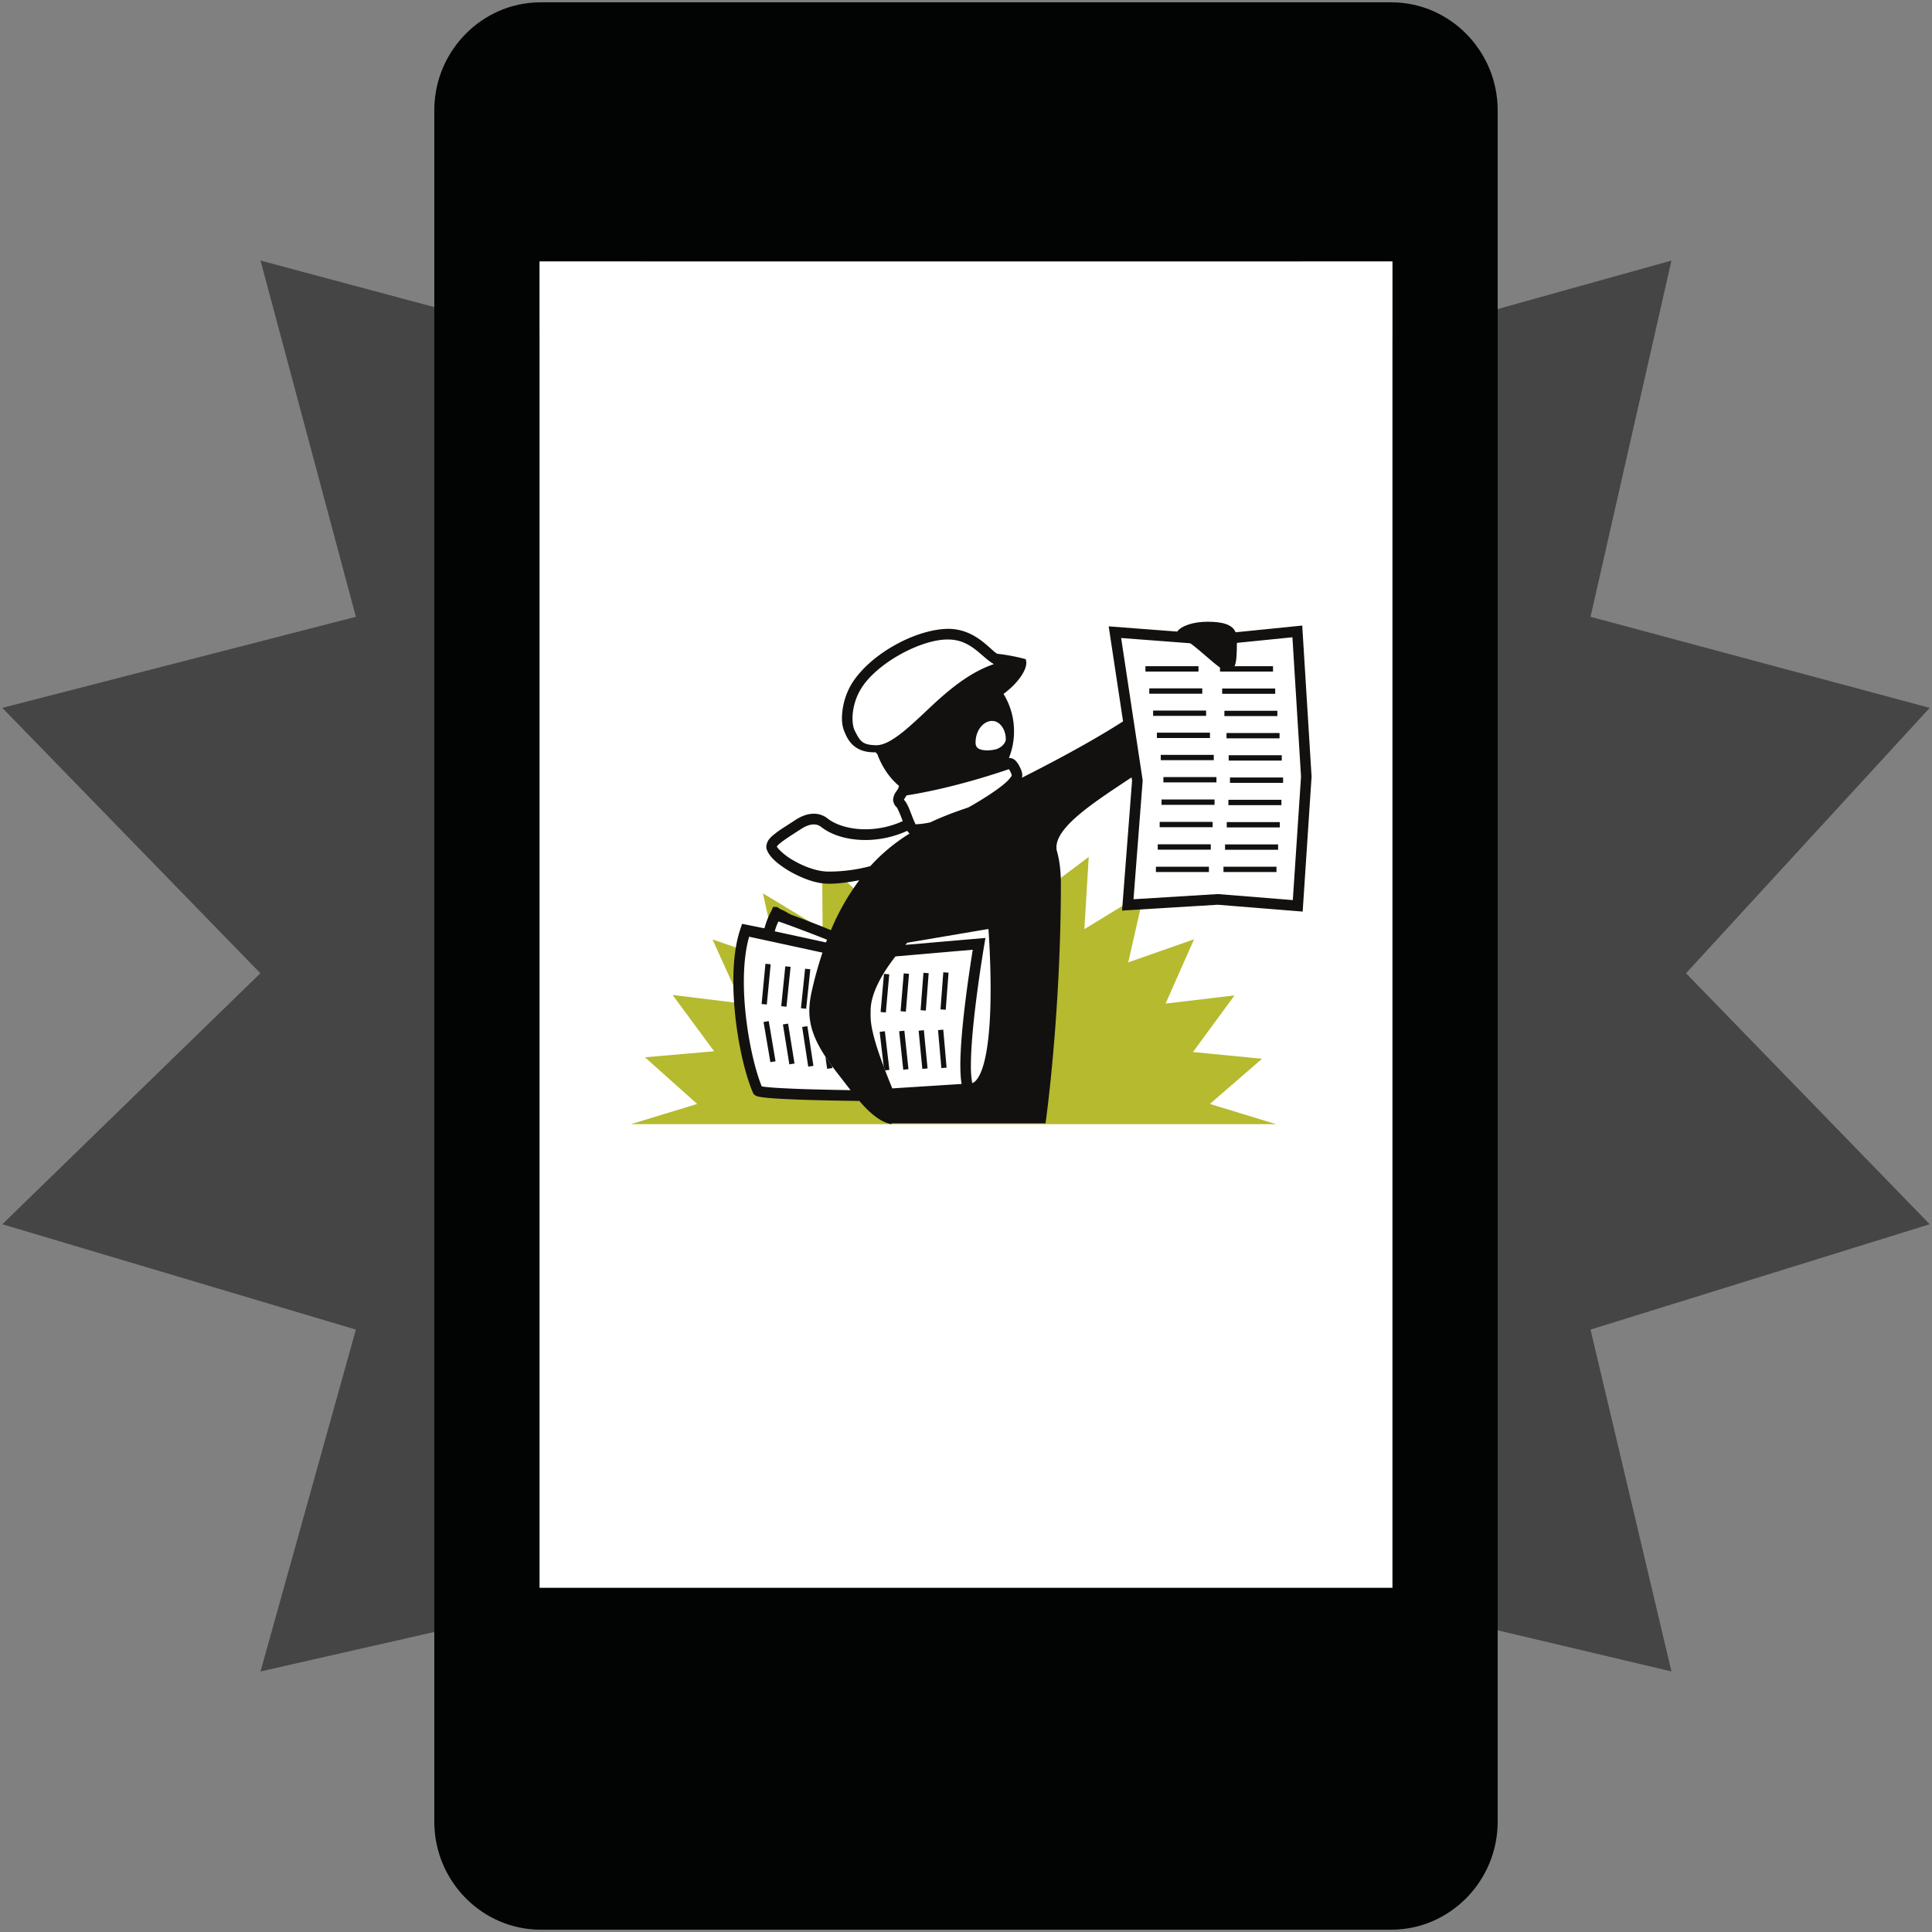
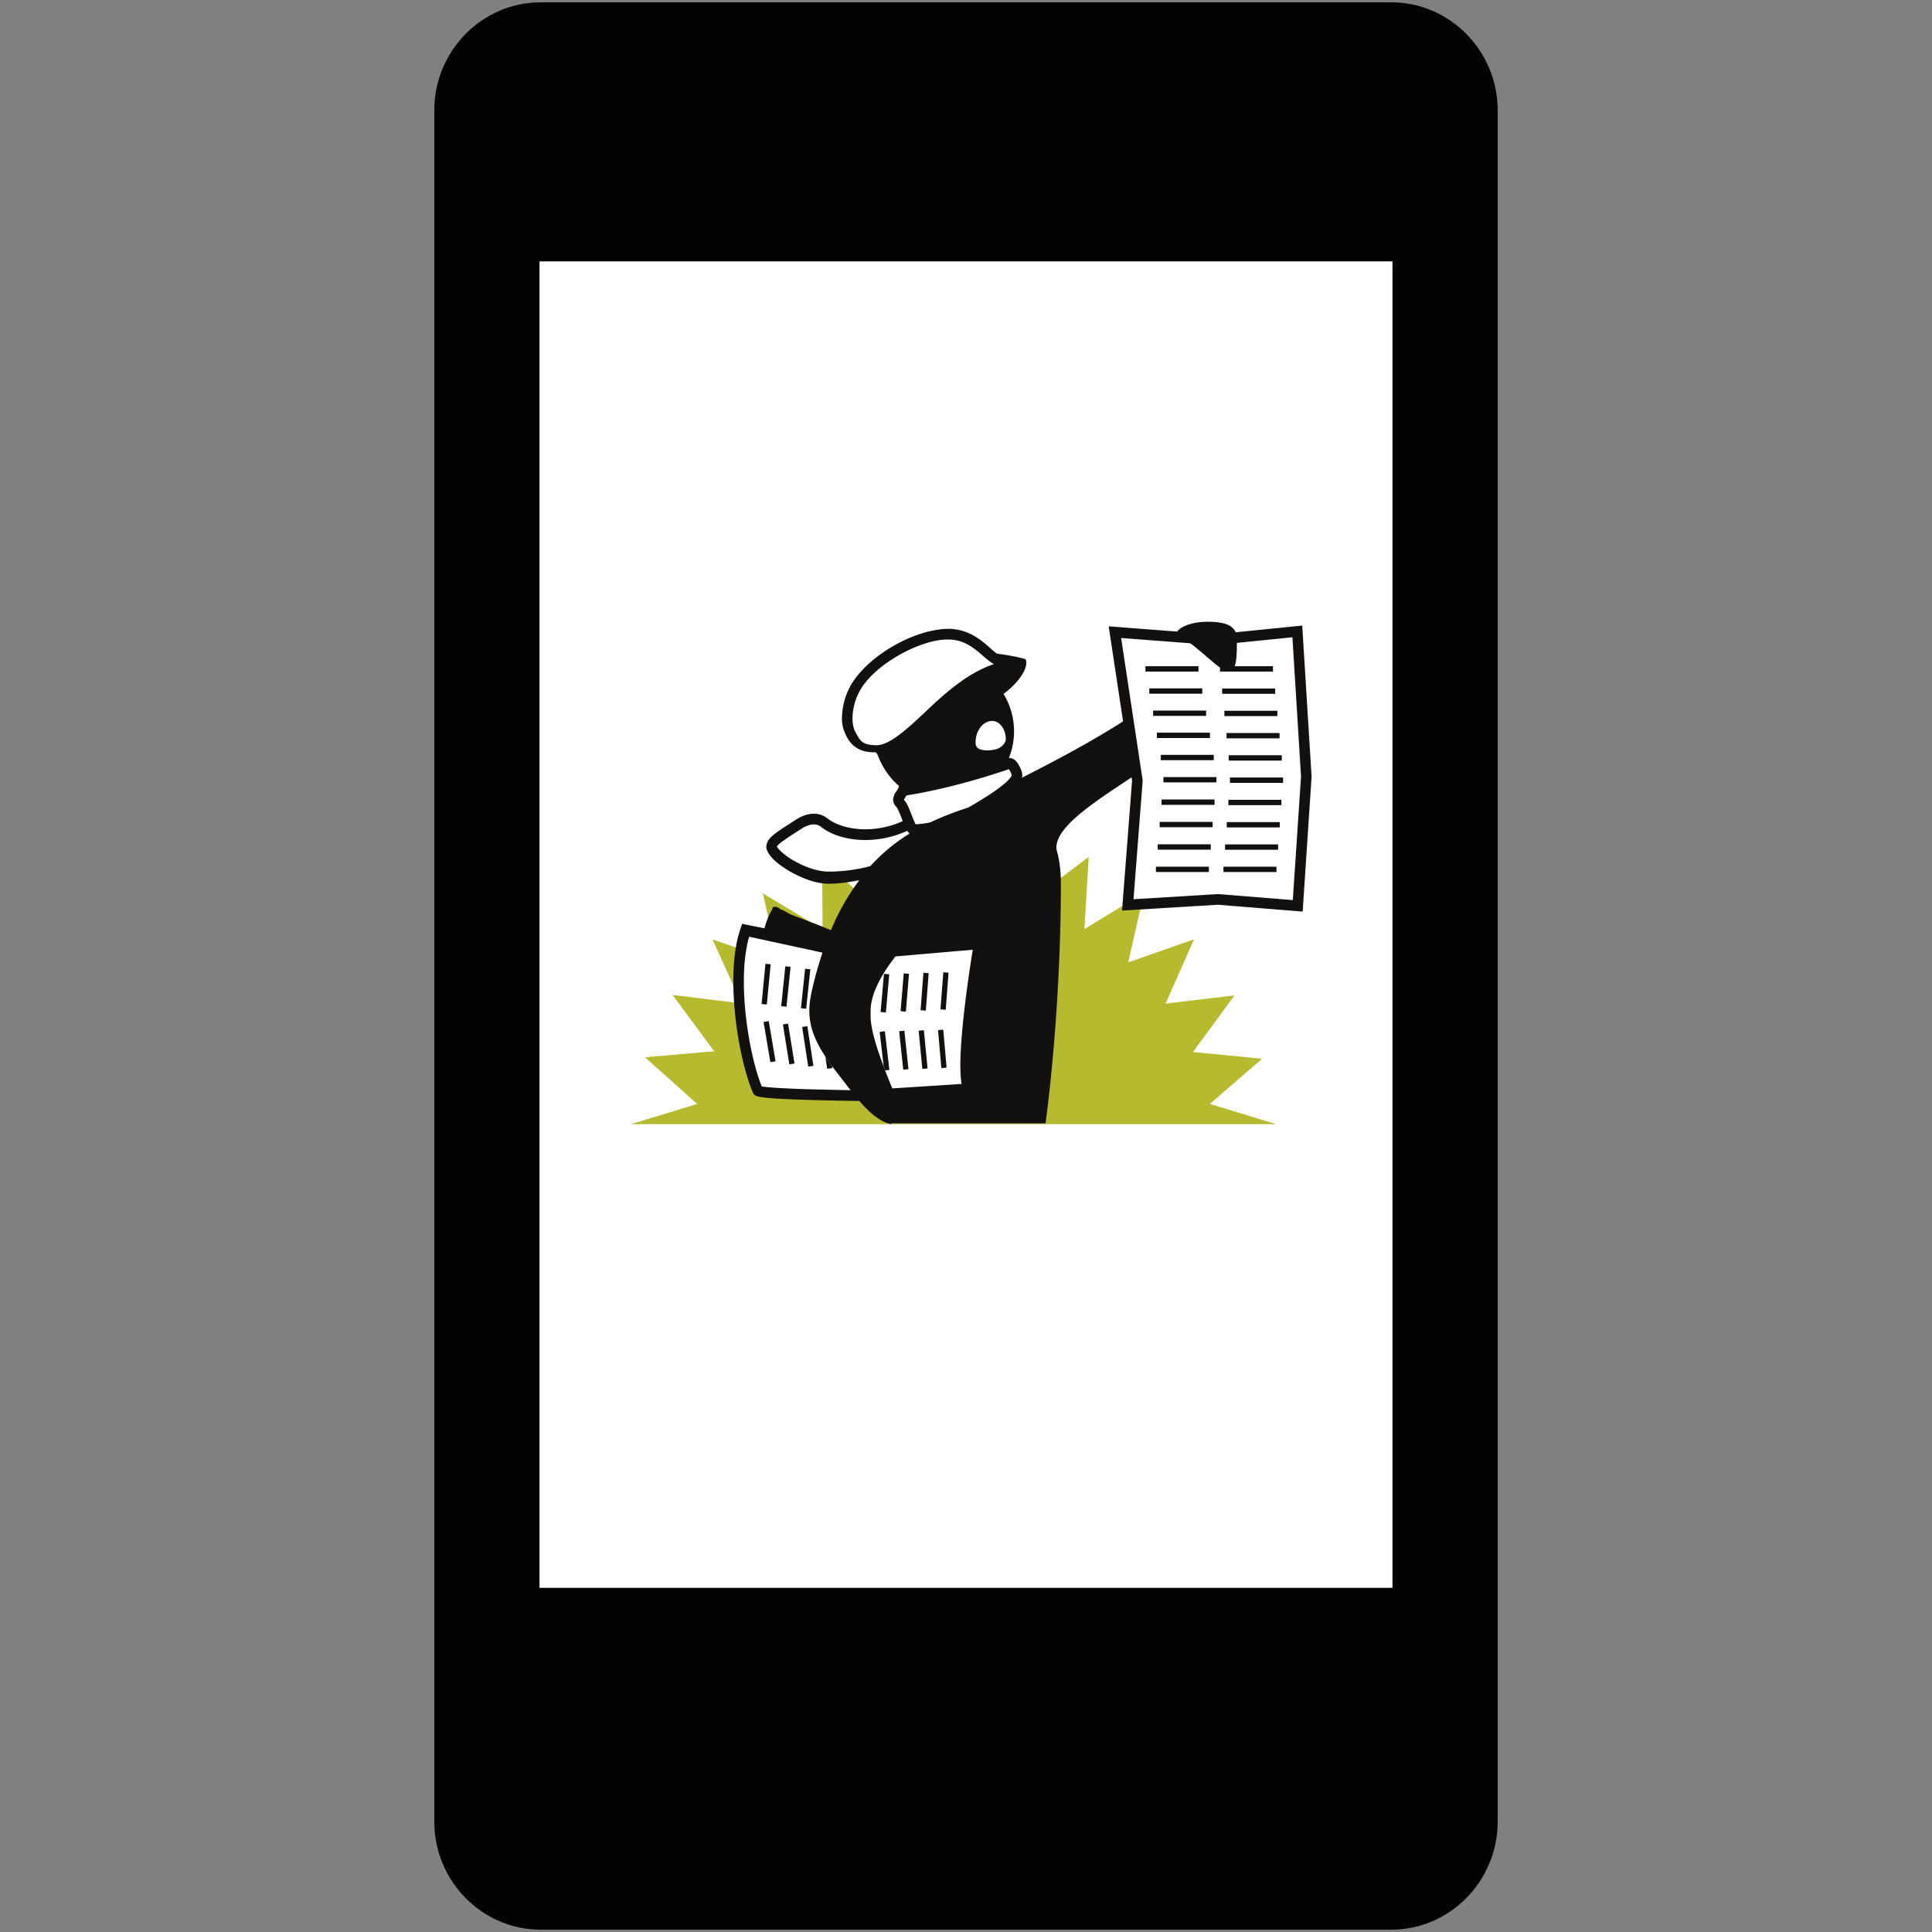
<svg xmlns="http://www.w3.org/2000/svg" width="113.39" height="113.39">
  <rect width="100%" height="100%" fill="#808080" stroke="none" />
-   <path fill="#454545" d="M98.099 98.098L78.036 93.35l-6.186 19.904-14.734-14.301-15.576 14.301-5.342-19.904-20.908 4.748 5.596-20.063-20.75-6.184 15.146-14.73L.136 41.545l20.75-5.345-5.596-20.907 20.908 5.597L41.54.136l15.576 15.149L71.851.136l6.186 20.754 20.062-5.597-4.75 20.907 19.906 5.345L98.954 57.12l14.301 14.73-19.906 6.184 4.75 20.064z" />
  <path fill="#020303" d="M81.657.136H31.729c-3.432 0-6.24 2.852-6.24 6.337v100.443c0 3.488 2.809 6.338 6.24 6.338h49.928c3.432 0 6.242-2.85 6.242-6.338V6.473c0-3.485-2.81-6.337-6.242-6.337zm.065 93.05H31.669v-77.84h50.053v77.84z" />
  <path fill="#FFF" d="M81.722 93.186H31.669v-77.84h50.053v77.84z" />
  <path fill="#B5BA2F" d="M63.644 54.53l3.502-2.138-.93 4.091 3.863-1.356-1.67 3.773v.002l4.045-.482-2.438 3.324 4.055.395-3.061 2.652 3.889 1.188H37.024l3.893-1.188-3.064-2.738 4.059-.354-2.438-3.305 4.045.498-1.703-3.757 3.857 1.331-.898-4.035 3.504 2.117-.029-4.138 3.023 2.811.768-4.059 2.326 3.384 1.596-3.807 1.613 3.8 2.348-3.379.703 3.594 3.271-2.463-.254 4.239z" />
  <path fill="#12110F" d="M69.089 37.067l-4.02-.306.844 5.577c-1.674 1.075-3.779 2.216-5.84 3.258-.031.017-.061.035-.094.051a.675.675 0 00.02-.163c-.014-.207-.086-.35-.186-.548a1.343 1.343 0 00-.184-.265.528.528 0 00-.373-.186c-.012 0-.027.005-.045.008a4.208 4.208 0 00.303-1.57c0-.807-.225-1.558-.617-2.196 1.004-.745 1.494-1.628 1.295-2.043-.01-.003-.803-.224-1.666-.314-.459-.275-1.297-1.461-2.879-1.464-1.938.023-4.611 1.502-5.674 3.245a4.062 4.062 0 00-.559 2.006c.004.363.059.597.191.888.271.66.766 1.109 1.707 1.109h.072c.033 0 .068.099.104.095.258.721.705 1.402 1.277 1.877l-.035.107c-.072.205-.271.302-.314.695a.66.66 0 00.205.448c.041.022.215.421.34.763.008.017.014.034.021.053a5.321 5.321 0 01-2.189.479c-.922.002-1.742-.256-2.217-.631-.25-.2-.543-.284-.812-.283-.426.002-.799.183-1.094.376-.367.244-.758.479-1.072.708-.299.241-.588.422-.623.848 0 .039.004.088.016.136.15.472.656.89 1.328 1.297.672.38 1.51.744 2.312.744h.02c.654 0 1.242-.104 1.779-.203a13.664 13.664 0 00-1.662 2.928c-.205-.08-.418-.175-.633-.258-.578-.225-1.162-.454-1.627-.622-.234-.085-.434-.249-.59-.3-.17-.049-.234-.183-.383-.183h-.165l-.092.227c-.164.261-.301.639-.414 1.028l-1.309-.263-.092.273c-.307.89-.424 1.975-.424 3.108.004 2.474.564 5.179 1.156 6.539l.023.051.039.043c.131.109.178.1.258.125.498.115 1.971.17 3.387.209 1.105.027 2.141.043 2.533.047.633.736 1.271 1.26 1.887 1.361-.002.008-.002-.047-.002-.047h9.043c.371-2.721.9-8.245.9-14.062 0-.788-.086-1.406-.242-1.95-.256-1.294 2.234-2.855 4.391-4.294l.029.196-.588 7.623 5.619-.343 4.982.402.523-7.923-.549-8.864-3.912.395-3.427-.042zm-8.994 1.914a.28.28 0 00.014.006l-.02.001.006-.007z" />
  <path fill="#FFF" d="M51.866 62.602c-.859-2.281-.768-2.834-.768-3.301 0-.865.533-1.991 1.459-3.168l4.535-.393c-.189 1.178-.727 4.667-.729 6.78.004.428.02.791.076 1.098l-4.07.26a46.474 46.474 0 01-.42-1.055l-.083-.221zm-4.226 1.332a68.29 68.29 0 01-2.084-.088c-.291-.02-.535-.043-.709-.064-.053-.008-.102-.014-.139-.021-.523-1.271-1.053-3.859-1.051-6.15 0-.97.096-1.892.311-2.635l4.303.934a22.865 22.865 0 00-.615 2.204c-.301 1.316-.229 2.352.787 3.902l.395.561c.072.098.146.195.225.299.281.359.568.74.859 1.107-.571-.01-1.421-.026-2.282-.049m28.236-11.107l-4.4-.354-4.95.304.539-6.972-1.265-8.36 4.062.309 2.733-.023 3.258-.329.505 8.174zM59.03 43.389c.014.183-.256.539-.676.609a2.383 2.383 0 01-.43.043c-.432-.016-.666-.121-.668-.45 0-.78.502-1.278.961-1.279.047 0 .09.005.133.013.385.072.684.536.68 1.064m-10.392 7.765h-.006c-.635.002-1.404-.275-2.01-.624-.553-.292-.975-.724-1.027-.838.043-.154.75-.609 1.416-1.034.23-.156.514-.275.754-.272a.688.688 0 01.434.15c.631.495 1.564.763 2.596.765a5.933 5.933 0 002.451-.54.694.694 0 00.055.077.879.879 0 00.086.082 10.574 10.574 0 00-2.305 1.913 9.487 9.487 0 01-2.418.321h-.016m2.738-7.416c-.789-.029-.904-.236-1.219-.851-.084-.175-.133-.434-.133-.729 0-.527.16-1.168.469-1.682.859-1.494 3.514-2.964 5.145-2.943 1.32 0 1.928.999 2.641 1.419l.043.024c-1.365.465-2.504 1.404-3.496 2.31-1.382 1.291-2.558 2.488-3.45 2.452m7.752 2.087c-.277.275-.865.727-2.018 1.402-.105.06-.205.117-.307.17-.734.244-1.477.519-2.209.866a4.772 4.772 0 01-.869.115 6.822 6.822 0 01-.248-.595c-.129-.315-.227-.618-.428-.84-.002-.007-.008-.009-.008-.013.025-.047.088-.13.154-.248.605-.09 2.883-.474 6.006-1.538.035.046.078.119.107.185.023.049.041.098.051.131.006.014.006.023.01.032.001.022-.003.084-.241.333" />
-   <path fill="#FFF" d="M57.854 61.936c-.107.543-.254.994-.43 1.279-.127.209-.242.311-.365.354a5.646 5.646 0 01-.076-1.049c-.002-2.459.785-7.065.785-7.072l.068-.4-4.703.407.117-.126 4.762-.807c.043.614.127 2.003.127 3.522.001 1.351-.068 2.804-.285 3.892m-12.167-7.854c.412.132 1.416.509 2.338.868l.514.202c-.021.054-.041.105-.061.161l-3.008-.653c.064-.225.136-.422.217-.578" />
  <path fill="#12110F" d="M67.948 49.552h3.113v.314h-3.113zm-.271-7.85h3.111v.314h-3.111zm4.308 1.319h3.113v.312h-3.113zm-.256-2.613h3.113v.312h-3.113zm.17 9.152h3.113v.313h-3.113zm-.039-7.846h3.109v.313H71.86zm-.054 9.155h3.111v.312h-3.111zm.193-2.619h3.113v.312h-3.113zm.189-2.618h3.117v.314h-3.117zm-.093 1.309h3.111v.315h-3.111zm-4.869-7.84h3.113v.313h-3.113zm4.886 5.225h3.115v.314h-3.115zm-3.986-.023h3.111v.313h-3.111zm-.674-3.902h3.109v.313h-3.109zm.447 2.6h3.113v.314h-3.113zm-.058 7.868h3.111v.312h-3.111zm.439-5.263h3.113v.313H68.28zm-.109 1.316h3.111v.314h-3.111zm-.109 1.315h3.109v.313h-3.109zM55.506 59.263l-.308-.023.165-2.177.308.024zm-1.169.05l-.307-.024.167-2.195.307.023zm-1.171.06l-.31-.025.184-2.22.309.025zm-1.175.049l-.308-.028.198-2.238.309.027zm-4.739-2.567l.306.032-.243 2.317-.307-.032zm-1.162-.141l.31.031-.241 2.34-.309-.033zm-1.166-.149l.307.03-.226 2.36-.306-.028zm10.325 6.122l-.195-2.229.307-.026.195 2.228zm-1.117.048l-.217-2.242.307-.03.217 2.243zm-1.12.048l-.24-2.258.306-.033.24 2.258zm-5.577-.182l-.355-2.328.304-.046.356 2.328zm-1.108-.134l-.377-2.342.303-.049.377 2.342zm-1.514-2.485l.401 2.356.303-.049-.399-2.361zm7.053 2.62l.084.22.248-.031-.265-2.268-.305.038zm19.737-23.501h3.111v.314h-3.111z" />
  <path fill="#12110F" d="M72.519 37.109c-.186-.449-.744-.619-1.643-.619-.854 0-1.543.244-1.787.577l.773.688c.594.434 1.268 1.093 1.74 1.425l.859-.078c.109-.259.131-.707.133-1.37l-.075-.623zM48.442 62.014l.104.716.307-.046-.016-.11z" />
</svg>